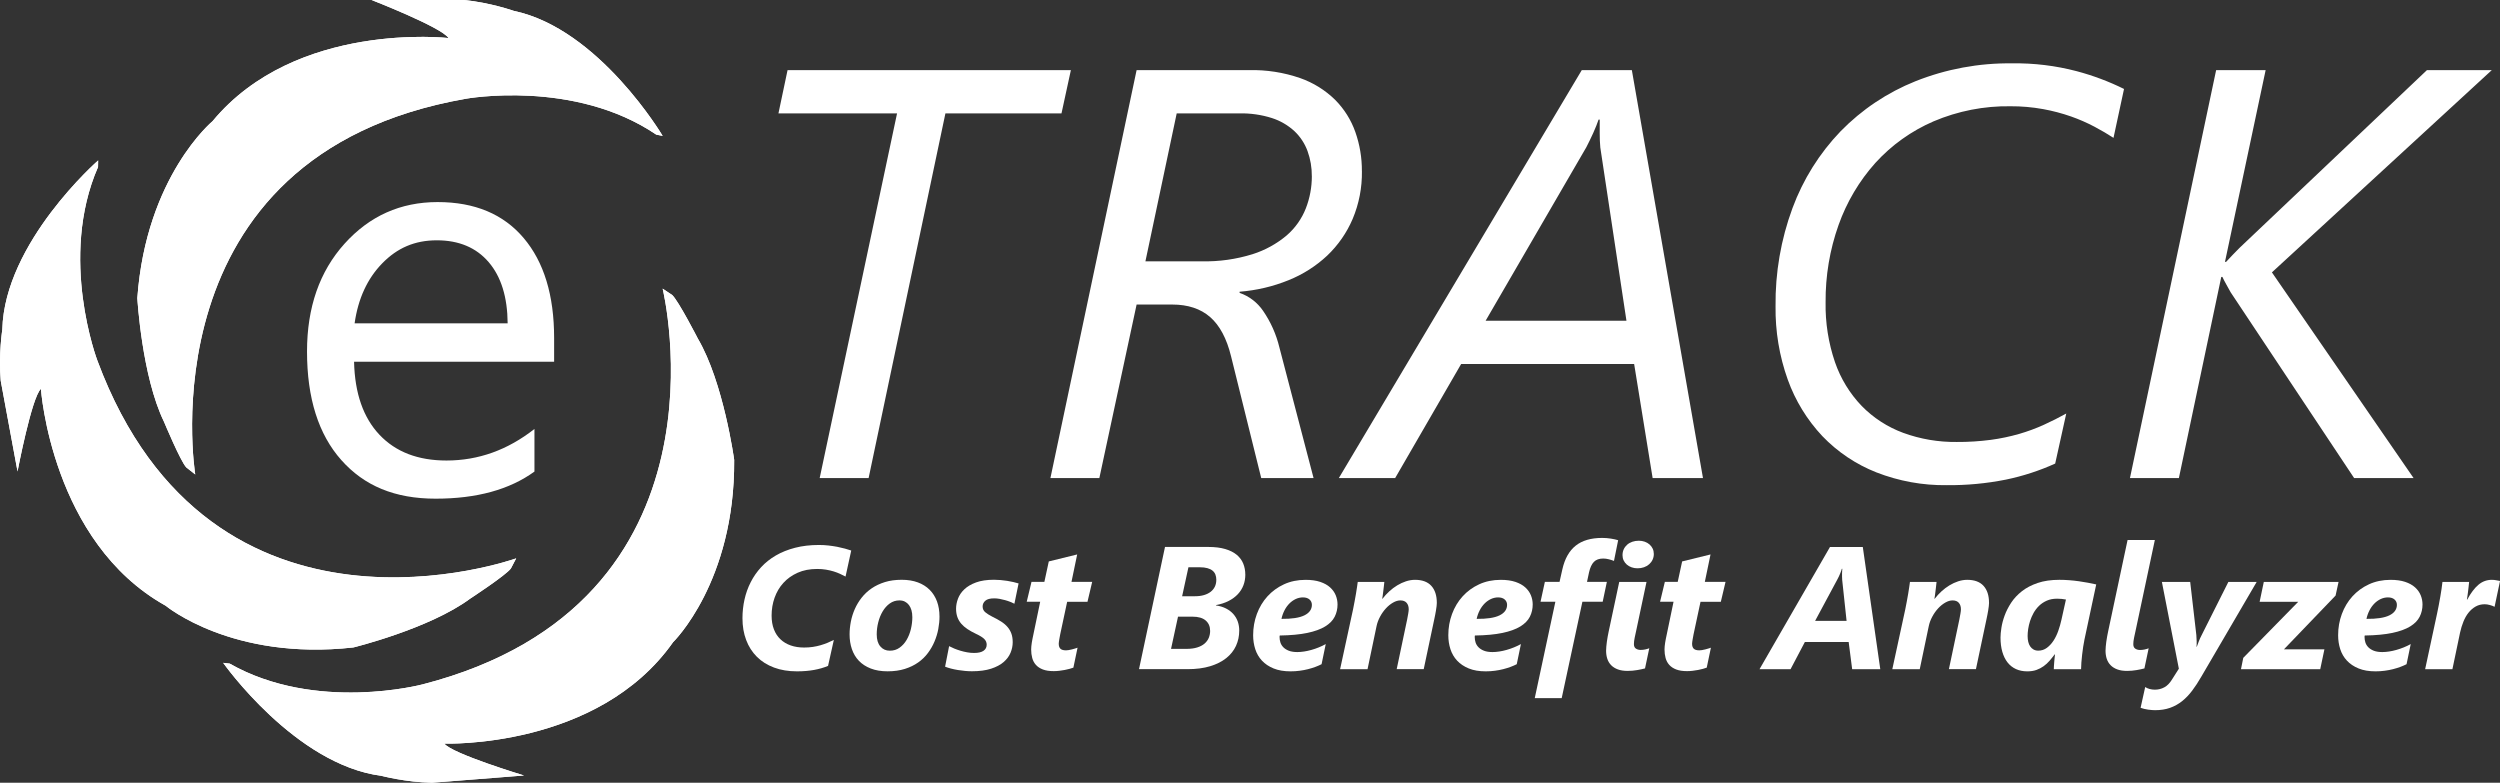
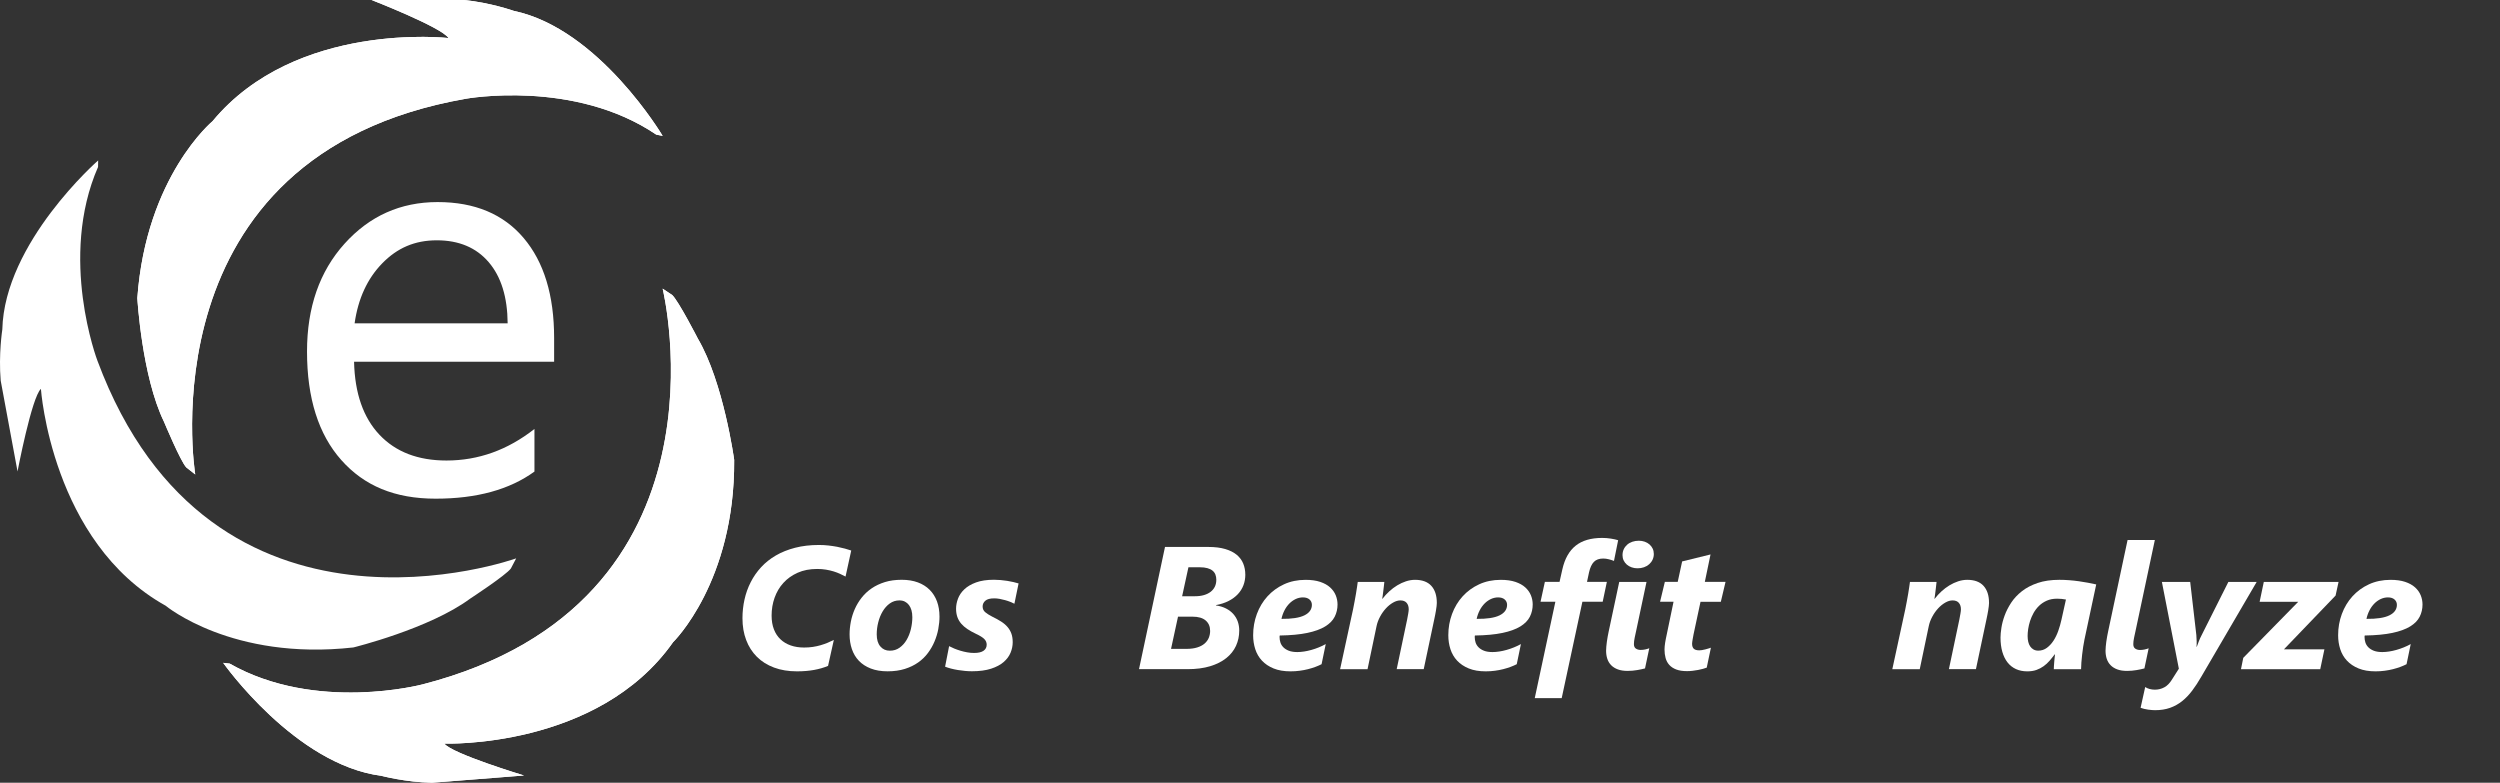
<svg xmlns="http://www.w3.org/2000/svg" id="Layer_2" data-name="Layer 2" viewBox="0 0 916.63 287">
  <rect x="0" y="0" width="916.63" height="287" fill="#333333" stroke="none" />
  <defs>
    <style>
      .cls-1 {
        fill: #fff;
      }

      .cls-2 {
        clip-path: url(#clippath-1);
      }

      .cls-3 {
        clip-path: url(#clippath-2);
      }

      .cls-4 {
        clip-path: url(#clippath);
      }
    </style>
    <clipPath id="clippath">
      <path class="cls-1" d="M136.24,0s25.74,10.03,28.21,13.95c0,0-55.95-6.43-86.51,30.48,0,0-24.37,20.22-27.59,64.88,0,0,1.65,28.68,9.8,45.37,0,0,6.03,14.46,8.15,16.69l3.29,2.59S52.39,56.89,170.84,36.2c0,0,39.65-7.25,69.78,13.16l2.35.47S219.7,10.58,188.43,4c0,0-8.7-3.06-18.34-4h-33.85Z" />
    </clipPath>
    <clipPath id="clippath-1">
      <path class="cls-1" d="M.85,120.81s-1.42,9.11-.59,18.76l6.17,33.29s5.17-27.14,8.57-30.28c0,0,3.88,56.19,45.74,79.51,0,0,24.32,20.28,68.82,15.3,0,0,27.9-6.84,42.83-17.9,0,0,13.12-8.57,14.93-11.06l1.94-3.71s-111.62,40.21-153.54-72.48c0,0-14.35-37.67.23-71.02l.04-2.4S1.62,88.87.85,120.81" />
    </clipPath>
    <clipPath id="clippath-2">
      <path class="cls-1" d="M154.81,250.96s-38.96,10.34-70.6-7.65l-2.38-.28s26.28,37.31,57.97,41.42c0,0,8.91,2.36,18.59,2.54l33.75-2.66s-26.45-7.98-29.22-11.69c0,0,56.28,2.02,83.86-37.18,0,0,22.71-22.07,22.41-66.85,0,0-3.89-28.46-13.32-44.46,0,0-7.15-13.94-9.43-16l-3.48-2.32s28.32,115.21-88.13,145.13" />
    </clipPath>
  </defs>
  <g id="Layer_3" data-name="Layer 3">
    <g>
      <g>
        <g>
          <path class="cls-1" d="M136.24,0s25.74,10.03,28.21,13.95c0,0-55.95-6.43-86.51,30.48,0,0-24.37,20.22-27.59,64.88,0,0,1.65,28.68,9.8,45.37,0,0,6.03,14.46,8.15,16.69l3.29,2.59S52.39,56.89,170.84,36.2c0,0,39.65-7.25,69.78,13.16l2.35.47S219.7,10.58,188.43,4c0,0-8.7-3.06-18.34-4h-33.85Z" />
          <g class="cls-4">
            <rect class="cls-1" x="50.35" width="192.62" height="173.97" />
          </g>
        </g>
        <g>
-           <path class="cls-1" d="M.85,120.81s-1.42,9.11-.59,18.76l6.17,33.29s5.17-27.14,8.57-30.28c0,0,3.88,56.19,45.74,79.51,0,0,24.32,20.28,68.82,15.3,0,0,27.9-6.84,42.83-17.9,0,0,13.12-8.57,14.93-11.06l1.94-3.71s-111.62,40.21-153.54-72.48c0,0-14.35-37.67.23-71.02l.04-2.4S1.62,88.87.85,120.81" />
          <g class="cls-2">
            <rect class="cls-1" x="-15.94" y="43.09" width="220.57" height="217.58" transform="translate(-26.1 19.74) rotate(-10.5)" />
          </g>
        </g>
        <g>
          <path class="cls-1" d="M154.81,250.96s-38.96,10.34-70.6-7.65l-2.38-.28s26.28,37.31,57.97,41.42c0,0,8.91,2.36,18.59,2.54l33.75-2.66s-26.45-7.98-29.22-11.69c0,0,56.28,2.02,83.86-37.18,0,0,22.71-22.07,22.41-66.85,0,0-3.89-28.46-13.32-44.46,0,0-7.15-13.94-9.43-16l-3.48-2.32s28.32,115.21-88.13,145.13" />
          <g class="cls-3">
            <rect class="cls-1" x="81.83" y="105.84" width="189.44" height="181.16" />
          </g>
        </g>
        <path class="cls-1" d="M203.17,132.64h-73.35c.27,11.57,3.38,20.49,9.33,26.78,5.95,6.29,14.13,9.43,24.55,9.43,11.7,0,22.45-3.86,32.26-11.57v15.62c-9.13,6.63-21.2,9.94-36.22,9.94s-26.21-4.72-34.59-14.15c-8.39-9.43-12.58-22.71-12.58-39.82,0-16.16,4.58-29.33,13.75-39.51,9.16-10.18,20.54-15.27,34.14-15.27s24.11,4.4,31.55,13.19c7.44,8.79,11.16,21,11.16,36.62v8.72ZM186.13,118.54c-.07-9.6-2.38-17.08-6.95-22.42-4.57-5.34-10.91-8.01-19.02-8.01s-14.51,2.81-19.99,8.42c-5.48,5.61-8.86,12.95-10.15,22.01h56.1Z" />
      </g>
      <g>
        <g id="etrack-logo">
-           <path id="Path_20" data-name="Path 20" class="cls-1" d="M389.2,41.57h-42.56l-28.16,133.71h-17.94l28.37-133.71h-43.49l3.34-15.85h103.88l-3.44,15.85ZM499.35,62.74c.09,6.01-1.06,11.98-3.39,17.52-2.16,5.07-5.34,9.65-9.34,13.46-4.13,3.86-8.94,6.92-14.18,9.02-5.73,2.32-11.78,3.74-17.94,4.22v.42c3.5,1.21,6.51,3.52,8.6,6.57,2.81,4.08,4.84,8.64,6,13.46l12.52,47.87h-19.19l-11.06-44.64c-1.6-6.53-4.16-11.33-7.67-14.39s-8.15-4.59-13.92-4.59h-13.04l-13.66,63.62h-17.94l31.6-149.57h41.2c6.38-.15,12.74.84,18.77,2.92,4.81,1.69,9.19,4.41,12.83,7.98,3.31,3.33,5.84,7.36,7.4,11.79,1.62,4.61,2.43,9.46,2.4,14.34ZM480.98,64.62c.03-3.15-.5-6.27-1.57-9.23-1.01-2.77-2.66-5.27-4.8-7.3-2.37-2.18-5.18-3.81-8.24-4.8-3.84-1.22-7.86-1.8-11.89-1.72h-23.04l-11.47,54.24h20.65c6.31.15,12.59-.74,18.62-2.61,4.59-1.45,8.84-3.79,12.52-6.88,3.12-2.7,5.54-6.12,7.04-9.96,1.45-3.74,2.19-7.72,2.19-11.73ZM605.94,175.28l-6.78-41.83h-63.42l-24.2,41.83h-20.65l89.07-149.57h18.36l26.08,149.57h-18.46ZM586.75,53.98c-.07-.7-.12-1.5-.16-2.4-.04-.9-.05-1.81-.05-2.71v-5.01h-.42c-.21.63-.49,1.37-.83,2.24s-.73,1.77-1.15,2.71c-.42.94-.85,1.86-1.3,2.76l-1.2,2.4-36.93,63.62h51.63l-9.6-63.62ZM774.91,50.54c-2.02-1.32-4.33-2.68-6.94-4.07-2.77-1.46-5.64-2.72-8.6-3.76-3.35-1.17-6.78-2.08-10.27-2.71-3.94-.71-7.94-1.06-11.94-1.04-9.69-.15-19.3,1.74-28.21,5.53-8.11,3.5-15.39,8.69-21.33,15.23-5.95,6.64-10.53,14.39-13.51,22.79-3.23,9.09-4.83,18.67-4.75,28.32-.13,7.46,1.03,14.89,3.44,21.96,2.07,6,5.41,11.48,9.8,16.06,4.28,4.37,9.48,7.74,15.23,9.86,6.28,2.29,12.92,3.42,19.61,3.34,4.18.03,8.37-.24,12.52-.78,3.53-.47,7.01-1.21,10.43-2.19,3.08-.9,6.1-2.01,9.02-3.34,2.82-1.29,5.55-2.66,8.19-4.12l-4.06,18.35c-5.8,2.63-11.87,4.6-18.1,5.89-7.12,1.42-14.38,2.1-21.64,2.03-8.83.12-17.59-1.48-25.82-4.69-7.49-2.95-14.25-7.49-19.82-13.3-5.6-5.96-9.91-13.01-12.67-20.7-3.09-8.63-4.6-17.75-4.48-26.91-.14-12.27,1.96-24.47,6.21-35.98,3.88-10.5,9.88-20.09,17.63-28.16,7.77-7.96,17.11-14.21,27.43-18.35,11.29-4.5,23.36-6.73,35.51-6.57,7.97-.12,15.92.85,23.62,2.87,5.99,1.59,11.81,3.77,17.37,6.52l-3.86,17.94ZM833.01,99.88l51.94,75.41h-21.8l-45.27-68.11c-.42-.76-.94-1.7-1.57-2.82s-1.11-2.05-1.46-2.82h-.42l-15.54,73.74h-17.94l31.6-149.57h18.15l-14.91,70.3h.42c.76-.83,1.58-1.7,2.45-2.61.87-.9,1.69-1.74,2.45-2.5l68.73-65.19h23.78l-80.62,74.16Z" />
-         </g>
+           </g>
        <g>
          <path class="cls-1" d="M310,211.39c-.62-.33-1.3-.67-2.02-1-.72-.33-1.51-.63-2.36-.89-.85-.26-1.78-.47-2.77-.64-.99-.17-2.07-.25-3.23-.25-2.71,0-5.1.46-7.17,1.39-2.07.93-3.82,2.17-5.23,3.73-1.42,1.56-2.49,3.38-3.22,5.44-.73,2.06-1.09,4.24-1.09,6.53,0,1.9.28,3.57.84,5.03.56,1.46,1.36,2.68,2.41,3.67,1.04.99,2.29,1.74,3.75,2.25,1.46.51,3.09.77,4.91.77,1.15,0,2.22-.08,3.22-.23s1.95-.36,2.84-.62c.9-.26,1.74-.56,2.55-.89.8-.33,1.57-.69,2.3-1.06l-2.12,9.53c-1.54.65-3.25,1.14-5.11,1.48-1.87.34-3.96.52-6.3.52-3.12,0-5.93-.46-8.41-1.39-2.48-.93-4.57-2.24-6.28-3.95-1.71-1.71-3.02-3.75-3.92-6.14-.91-2.38-1.36-5.05-1.36-7.98,0-2.35.25-4.65.75-6.89.5-2.24,1.25-4.35,2.27-6.34,1.01-1.99,2.28-3.82,3.81-5.48,1.53-1.67,3.33-3.1,5.41-4.31,2.07-1.21,4.43-2.15,7.06-2.83,2.63-.68,5.55-1.02,8.73-1.02,1.21,0,2.38.06,3.5.19s2.2.29,3.22.48c1.02.2,1.96.42,2.83.66.86.24,1.63.47,2.3.7l-2.09,9.56Z" />
          <path class="cls-1" d="M344.47,226.05c0,1.48-.15,3-.44,4.56-.29,1.56-.75,3.09-1.38,4.58-.62,1.49-1.43,2.9-2.42,4.23-.99,1.33-2.19,2.5-3.59,3.48-1.41.99-3.03,1.78-4.88,2.36s-3.94.88-6.3.88-4.44-.34-6.2-1.03c-1.76-.69-3.21-1.63-4.36-2.84-1.15-1.21-2-2.64-2.56-4.3s-.84-3.44-.84-5.36c0-1.54.16-3.11.47-4.7s.8-3.13,1.45-4.61c.66-1.48,1.49-2.87,2.52-4.17,1.02-1.3,2.24-2.44,3.66-3.41,1.42-.97,3.04-1.73,4.86-2.3,1.82-.56,3.87-.84,6.14-.84s4.2.32,5.92.95c1.72.64,3.17,1.54,4.34,2.72,1.18,1.18,2.07,2.59,2.69,4.25.61,1.66.92,3.51.92,5.55ZM334.5,226.17c0-.88-.1-1.68-.31-2.42-.21-.74-.52-1.38-.92-1.91s-.9-.95-1.48-1.25c-.58-.3-1.26-.45-2.03-.45-1.31,0-2.48.38-3.52,1.12s-1.9,1.72-2.61,2.91c-.71,1.19-1.25,2.52-1.62,4-.38,1.48-.56,2.96-.56,4.44,0,1.9.44,3.37,1.33,4.41.88,1.04,2.04,1.56,3.45,1.56s2.55-.36,3.58-1.09c1.03-.73,1.9-1.68,2.59-2.86.7-1.18,1.22-2.5,1.58-3.98.35-1.48.53-2.97.53-4.47Z" />
          <path class="cls-1" d="M371.94,221.36c-.44-.23-.95-.46-1.53-.69-.58-.23-1.2-.44-1.86-.62s-1.33-.34-2.02-.47-1.35-.19-2-.19c-1.52,0-2.61.29-3.27.88-.66.58-.98,1.29-.98,2.12s.32,1.55.97,2.09c.65.54,1.5,1.08,2.56,1.62,1.25.6,2.34,1.21,3.28,1.81.94.6,1.72,1.27,2.34,2,.62.73,1.09,1.55,1.41,2.45s.47,1.95.47,3.14c0,1.27-.26,2.54-.78,3.81-.52,1.27-1.37,2.41-2.53,3.42-1.17,1.01-2.7,1.83-4.61,2.45s-4.25.94-7.02.94c-.79,0-1.64-.04-2.53-.12-.9-.08-1.78-.2-2.66-.34-.88-.15-1.71-.32-2.52-.53-.8-.21-1.52-.44-2.14-.69l1.47-7.53c.54.29,1.17.58,1.88.88.71.29,1.46.56,2.27.8.8.24,1.63.44,2.48.59.85.16,1.7.23,2.53.23,1.56,0,2.72-.27,3.48-.81.76-.54,1.14-1.28,1.14-2.22,0-.79-.29-1.48-.88-2.08-.58-.59-1.59-1.22-3.03-1.89-1.19-.56-2.23-1.15-3.14-1.75-.91-.6-1.67-1.27-2.3-2-.62-.73-1.09-1.54-1.41-2.44-.31-.9-.47-1.91-.47-3.03,0-1.19.23-2.41.7-3.67.47-1.26,1.24-2.41,2.33-3.44,1.08-1.03,2.52-1.88,4.3-2.53s3.97-.98,6.58-.98c.79,0,1.6.04,2.44.11.83.07,1.65.17,2.44.3.79.12,1.54.27,2.25.44.71.17,1.33.33,1.88.5l-1.53,7.44Z" />
-           <path class="cls-1" d="M398.75,220.64h-7.47l-2.56,11.97c-.04.27-.09.56-.16.88s-.12.62-.17.94c-.05.31-.1.61-.14.89-.04.28-.06.52-.06.7,0,.83.21,1.45.62,1.84.42.4,1.1.59,2.06.59.25,0,.57-.03.95-.09.38-.06.78-.15,1.19-.25.41-.1.8-.21,1.17-.33.38-.11.68-.21.91-.3l-1.53,7.31c-.38.15-.83.29-1.38.44-.54.15-1.14.28-1.78.41-.65.12-1.32.23-2.02.31-.7.08-1.38.12-2.05.12-1.58,0-2.91-.2-3.97-.61s-1.91-.97-2.55-1.69c-.64-.72-1.08-1.56-1.34-2.52-.26-.96-.39-2-.39-3.12,0-.33.02-.72.06-1.16.04-.44.1-.88.17-1.34.07-.46.16-.92.25-1.39s.18-.9.27-1.3l2.56-12.31h-4.94l1.75-7.28h4.72l1.62-7.5,10.41-2.56-2.09,10.06h7.59l-1.72,7.28Z" />
          <path class="cls-1" d="M456.6,210.67c0,1.4-.23,2.7-.69,3.91-.46,1.21-1.14,2.3-2.05,3.27s-2.03,1.8-3.36,2.48c-1.33.69-2.89,1.2-4.66,1.53v.12c1.42.21,2.66.59,3.72,1.14,1.06.55,1.95,1.23,2.67,2.05s1.25,1.73,1.61,2.75c.35,1.02.53,2.12.53,3.28,0,2.02-.4,3.89-1.19,5.61-.79,1.72-1.98,3.21-3.56,4.48-1.58,1.27-3.56,2.27-5.92,2.98-2.37.72-5.13,1.08-8.3,1.08h-17.78l9.53-44.81h15.88c2.44,0,4.52.26,6.23.77,1.72.51,3.12,1.22,4.2,2.12,1.08.91,1.88,1.98,2.38,3.22.5,1.24.75,2.58.75,4.02ZM443.69,231.26c0-1.56-.54-2.81-1.62-3.75-1.08-.94-2.7-1.41-4.84-1.41h-5.31l-2.56,11.81h5.62c1.54,0,2.86-.17,3.97-.52,1.1-.34,2-.82,2.7-1.42.7-.6,1.21-1.31,1.55-2.11.33-.8.5-1.67.5-2.61ZM445.97,212.64c0-.73-.11-1.38-.33-1.95-.22-.57-.57-1.06-1.05-1.45-.48-.4-1.1-.7-1.88-.92-.77-.22-1.71-.33-2.81-.33h-4.16l-2.31,10.62h4.75c1.21,0,2.29-.14,3.25-.42.96-.28,1.78-.68,2.45-1.2.68-.52,1.19-1.15,1.55-1.89.35-.74.53-1.56.53-2.45Z" />
          <path class="cls-1" d="M490.41,221.61c0,1.65-.35,3.16-1.05,4.53-.7,1.38-1.87,2.56-3.5,3.56-1.64,1-3.81,1.79-6.52,2.36-2.71.57-6.08.89-10.12.95-.04.12-.06.23-.06.33v.3c0,.65.1,1.29.31,1.94.21.65.57,1.23,1.08,1.75.51.52,1.18.94,2.02,1.27.83.32,1.88.48,3.12.48.75,0,1.57-.07,2.45-.2.88-.13,1.79-.33,2.7-.59.92-.26,1.83-.57,2.73-.94.91-.36,1.74-.77,2.52-1.2l-1.53,7.38c-.65.33-1.39.66-2.22.97-.83.31-1.73.59-2.7.84s-2,.45-3.09.59c-1.09.15-2.21.22-3.36.22-2.42,0-4.49-.35-6.22-1.06-1.73-.71-3.15-1.66-4.27-2.86-1.12-1.2-1.93-2.6-2.45-4.2-.52-1.6-.78-3.31-.78-5.12,0-2.73.45-5.32,1.36-7.78.91-2.46,2.2-4.61,3.88-6.47,1.68-1.85,3.7-3.33,6.06-4.42,2.36-1.09,5-1.64,7.92-1.64,2.1,0,3.89.25,5.38.75,1.48.5,2.69,1.17,3.62,2.02s1.62,1.81,2.06,2.89c.44,1.08.66,2.21.66,3.38ZM481,221.73c0-.77-.29-1.41-.86-1.92-.57-.51-1.38-.77-2.42-.77-.92,0-1.8.2-2.64.59-.84.4-1.62.94-2.31,1.64-.7.7-1.3,1.53-1.8,2.5s-.88,2.02-1.12,3.14c3.75.04,6.55-.38,8.39-1.28,1.84-.9,2.77-2.2,2.77-3.91Z" />
          <path class="cls-1" d="M526.82,220.98c0,.31-.03.73-.09,1.25-.06.52-.14,1.06-.23,1.62s-.19,1.11-.3,1.64c-.11.53-.2.98-.28,1.36l-3.91,18.5h-9.91l3.84-18.25c.12-.67.25-1.35.38-2.06.12-.71.19-1.25.19-1.62,0-1-.26-1.8-.77-2.39-.51-.59-1.28-.89-2.3-.89-.86,0-1.75.27-2.67.8-.93.53-1.8,1.23-2.61,2.11s-1.53,1.88-2.14,3.02c-.62,1.14-1.05,2.3-1.3,3.48l-3.31,15.81h-10.06l4.75-21.94c.19-.96.38-1.92.56-2.89s.35-1.9.5-2.78c.14-.88.28-1.71.39-2.47.11-.76.2-1.4.27-1.92h9.75c-.06.58-.13,1.19-.2,1.83-.07.64-.15,1.25-.22,1.83-.07.58-.14,1.1-.2,1.55-.06.45-.12.77-.16.95h.12c.73-.96,1.55-1.86,2.47-2.7.92-.84,1.89-1.58,2.92-2.2s2.1-1.12,3.2-1.48c1.1-.36,2.21-.55,3.31-.55,2.64,0,4.64.73,5.98,2.2s2.02,3.54,2.02,6.2Z" />
          <path class="cls-1" d="M561.97,221.61c0,1.65-.35,3.16-1.05,4.53-.7,1.38-1.87,2.56-3.5,3.56-1.64,1-3.81,1.79-6.52,2.36-2.71.57-6.08.89-10.12.95-.04.12-.06.23-.06.33v.3c0,.65.1,1.29.31,1.94.21.65.57,1.23,1.08,1.75.51.52,1.18.94,2.02,1.27.83.32,1.88.48,3.12.48.75,0,1.57-.07,2.45-.2.88-.13,1.79-.33,2.7-.59.92-.26,1.83-.57,2.73-.94.91-.36,1.74-.77,2.52-1.2l-1.53,7.38c-.65.33-1.39.66-2.22.97-.83.31-1.73.59-2.7.84s-2,.45-3.09.59c-1.09.15-2.21.22-3.36.22-2.42,0-4.49-.35-6.22-1.06-1.73-.71-3.15-1.66-4.27-2.86-1.12-1.2-1.93-2.6-2.45-4.2-.52-1.6-.78-3.31-.78-5.12,0-2.73.45-5.32,1.36-7.78.91-2.46,2.2-4.61,3.88-6.47,1.68-1.85,3.7-3.33,6.06-4.42,2.36-1.09,5-1.64,7.92-1.64,2.1,0,3.89.25,5.38.75,1.48.5,2.69,1.17,3.62,2.02s1.62,1.81,2.06,2.89c.44,1.08.66,2.21.66,3.38ZM552.57,221.73c0-.77-.29-1.41-.86-1.92-.57-.51-1.38-.77-2.42-.77-.92,0-1.8.2-2.64.59-.84.4-1.62.94-2.31,1.64-.7.7-1.3,1.53-1.8,2.5s-.88,2.02-1.12,3.14c3.75.04,6.55-.38,8.39-1.28,1.84-.9,2.77-2.2,2.77-3.91Z" />
          <path class="cls-1" d="M591.79,205.67c-.58-.23-1.22-.43-1.92-.61-.7-.18-1.38-.27-2.05-.27-1.48,0-2.62.41-3.41,1.22-.79.81-1.39,2.08-1.78,3.81l-.75,3.53h7.28l-1.53,7.28h-7.44l-7.59,35.34h-9.88l7.56-35.34h-5.44l1.59-7.28h5.38l1.03-4.59c.88-3.9,2.5-6.79,4.89-8.69,2.38-1.9,5.62-2.84,9.7-2.84,1.06,0,2.13.08,3.2.25,1.07.17,1.96.37,2.67.59l-1.53,7.59Z" />
          <path class="cls-1" d="M603.13,245.08c-.38.1-.81.21-1.3.31-.49.1-1.01.2-1.56.3-.55.09-1.12.17-1.72.22-.59.05-1.18.08-1.77.08-1.4,0-2.59-.18-3.58-.55-.99-.36-1.81-.88-2.45-1.53-.65-.66-1.12-1.44-1.42-2.34-.3-.91-.45-1.9-.45-2.98,0-.46.03-.97.08-1.53.05-.56.12-1.15.2-1.77.08-.61.18-1.24.3-1.88.11-.63.23-1.24.36-1.83.08-.35.22-1,.42-1.95.2-.95.43-2.04.69-3.27.26-1.23.54-2.53.83-3.89.29-1.36.57-2.66.83-3.89.26-1.23.49-2.32.69-3.27.2-.95.34-1.6.42-1.95h10l-3.81,18c-.17.73-.34,1.55-.53,2.45s-.28,1.69-.28,2.36c0,.79.25,1.34.75,1.66s1.07.47,1.72.47c.54,0,1.09-.06,1.64-.17.55-.11,1.06-.27,1.52-.45-.27,1.25-.53,2.48-.78,3.7s-.51,2.45-.78,3.7ZM606.38,203.05c0,.81-.16,1.54-.47,2.19-.31.65-.73,1.2-1.27,1.67s-1.16.83-1.88,1.08-1.5.38-2.33.38-1.53-.12-2.2-.36c-.68-.24-1.26-.57-1.75-1-.49-.43-.88-.93-1.16-1.52-.28-.58-.42-1.22-.42-1.91,0-.81.15-1.54.45-2.19.3-.65.72-1.2,1.25-1.67s1.16-.83,1.89-1.08c.73-.25,1.52-.38,2.38-.38.79,0,1.52.12,2.19.36.67.24,1.24.57,1.73,1,.49.43.88.93,1.16,1.52.28.58.42,1.22.42,1.91Z" />
          <path class="cls-1" d="M630.97,220.64h-7.47l-2.56,11.97c-.04.27-.09.56-.16.88s-.12.62-.17.94c-.05.31-.1.61-.14.89-.04.28-.06.52-.06.7,0,.83.21,1.45.62,1.84.42.4,1.1.59,2.06.59.25,0,.57-.03.95-.09.38-.06.78-.15,1.19-.25.41-.1.8-.21,1.17-.33.38-.11.68-.21.91-.3l-1.53,7.31c-.38.15-.83.29-1.38.44-.54.15-1.14.28-1.78.41-.65.12-1.32.23-2.02.31-.7.08-1.38.12-2.05.12-1.58,0-2.91-.2-3.97-.61s-1.91-.97-2.55-1.69c-.64-.72-1.08-1.56-1.34-2.52-.26-.96-.39-2-.39-3.12,0-.33.02-.72.06-1.16.04-.44.1-.88.17-1.34.07-.46.16-.92.25-1.39s.18-.9.27-1.3l2.56-12.31h-4.94l1.75-7.28h4.72l1.62-7.5,10.41-2.56-2.09,10.06h7.59l-1.72,7.28Z" />
-           <path class="cls-1" d="M679.1,245.36l-1.28-9.97h-16.06l-5.25,9.97h-11.38l25.84-44.81h12.03l6.41,44.81h-10.31ZM675.44,212.51c-.02-.33-.04-.7-.05-1.11-.01-.41-.01-.8,0-1.17,0-.38.03-.71.05-1.02.02-.3.04-.53.06-.67h-.19c-.04.19-.12.43-.22.72-.11.29-.22.61-.36.95-.14.34-.29.7-.47,1.08-.18.38-.36.74-.55,1.09l-8.19,15.25h11.53l-1.62-15.12Z" />
          <path class="cls-1" d="M729.29,220.98c0,.31-.03.73-.09,1.25-.06.52-.14,1.06-.23,1.62s-.19,1.11-.3,1.64c-.11.53-.2.98-.28,1.36l-3.91,18.5h-9.91l3.84-18.25c.12-.67.25-1.35.38-2.06.12-.71.19-1.25.19-1.62,0-1-.26-1.8-.77-2.39-.51-.59-1.28-.89-2.3-.89-.86,0-1.75.27-2.67.8-.93.53-1.8,1.23-2.61,2.11s-1.53,1.88-2.14,3.02c-.62,1.14-1.05,2.3-1.3,3.48l-3.31,15.81h-10.06l4.75-21.94c.19-.96.38-1.92.56-2.89s.35-1.9.5-2.78c.14-.88.28-1.71.39-2.47.11-.76.2-1.4.27-1.92h9.75c-.06.58-.13,1.19-.2,1.83-.07.64-.15,1.25-.22,1.83-.07.58-.14,1.1-.2,1.55-.06.45-.12.77-.16.95h.12c.73-.96,1.55-1.86,2.47-2.7.92-.84,1.89-1.58,2.92-2.2s2.1-1.12,3.2-1.48c1.1-.36,2.21-.55,3.31-.55,2.64,0,4.64.73,5.98,2.2s2.02,3.54,2.02,6.2Z" />
          <path class="cls-1" d="M764.22,234.8c-.15.65-.29,1.43-.42,2.34-.14.92-.26,1.87-.38,2.86-.12.99-.21,1.96-.28,2.91-.07.95-.11,1.77-.11,2.45h-10c0-.31.02-.71.05-1.2.03-.49.07-.99.11-1.5.04-.51.09-1.01.14-1.5.05-.49.1-.9.14-1.23h-.12c-.61.81-1.23,1.59-1.88,2.34-.65.75-1.37,1.41-2.16,1.98-.79.57-1.67,1.03-2.64,1.38s-2.09.52-3.36.52c-1.56,0-2.95-.28-4.17-.84s-2.25-1.38-3.08-2.44c-.83-1.06-1.47-2.36-1.91-3.89s-.66-3.27-.66-5.2c0-.98.11-2.18.33-3.61.22-1.43.61-2.93,1.19-4.5.57-1.57,1.37-3.13,2.39-4.69,1.02-1.55,2.33-2.95,3.92-4.2s3.52-2.26,5.78-3.03c2.26-.77,4.92-1.16,7.98-1.16,1.19,0,2.38.05,3.58.14,1.2.09,2.38.22,3.53.38s2.28.34,3.36.55c1.08.21,2.09.42,3.03.62l-4.38,20.53ZM755.91,219.59c-.58-.05-1.14-.08-1.66-.08-1.44,0-2.7.24-3.78.72-1.08.48-2.03,1.1-2.83,1.88-.8.77-1.47,1.65-2.02,2.62-.54.98-.97,1.97-1.3,2.98-.32,1.01-.55,2-.69,2.95-.14.96-.2,1.8-.2,2.53,0,.77.08,1.48.23,2.14s.4,1.22.73,1.7c.33.48.74.85,1.23,1.12.49.27,1.06.41,1.7.41,1.19,0,2.24-.34,3.17-1.03.93-.69,1.74-1.57,2.44-2.64.7-1.07,1.28-2.28,1.75-3.62s.85-2.67,1.14-3.98l1.66-7.47c-.48-.1-1.01-.18-1.59-.23Z" />
          <path class="cls-1" d="M786.25,245.08c-.38.1-.81.21-1.3.31-.49.1-1.01.2-1.56.3-.55.09-1.12.17-1.72.22-.59.05-1.18.08-1.77.08-1.4,0-2.59-.18-3.58-.55-.99-.36-1.81-.88-2.45-1.53-.65-.66-1.12-1.44-1.42-2.34-.3-.91-.45-1.9-.45-2.98,0-.46.03-.97.08-1.53.05-.56.12-1.15.2-1.77.08-.61.18-1.24.3-1.88.11-.63.23-1.24.36-1.83.06-.27.2-.93.42-1.98.22-1.05.49-2.35.83-3.89.33-1.54.7-3.25,1.09-5.14.39-1.88.81-3.81,1.23-5.78.43-1.97.84-3.9,1.23-5.78.39-1.88.76-3.6,1.09-5.14.33-1.54.61-2.84.83-3.89.22-1.05.36-1.71.42-1.98h10l-7.09,33.38c-.17.73-.34,1.55-.53,2.45s-.28,1.69-.28,2.36c0,.79.25,1.34.75,1.66s1.07.47,1.72.47c.54,0,1.09-.06,1.64-.17.55-.11,1.06-.27,1.52-.45-.27,1.25-.53,2.48-.78,3.7s-.51,2.45-.78,3.7Z" />
          <path class="cls-1" d="M807.07,248.17c-1.06,1.85-2.16,3.54-3.3,5.05-1.14,1.51-2.37,2.8-3.7,3.86-1.33,1.06-2.81,1.88-4.42,2.45-1.62.57-3.44.86-5.48.86-.71,0-1.56-.07-2.55-.2-.99-.14-1.91-.36-2.77-.67l1.69-7.62c.44.31.98.55,1.62.72.65.17,1.29.25,1.94.25,1.23,0,2.38-.29,3.44-.86,1.06-.57,1.99-1.51,2.78-2.8l2.56-4.03-6.22-31.81h10.38l2.25,19.47c.06.71.1,1.47.12,2.28.02.81,0,1.48-.06,2h.12c.19-.52.43-1.17.72-1.94.29-.77.64-1.55,1.06-2.34l9.78-19.47h10.38l-20.34,34.81Z" />
          <path class="cls-1" d="M856.35,218.36l-18.94,19.72h14.84l-1.53,7.28h-29.06l.84-4.16,20.16-20.56h-14.16l1.53-7.28h27.41l-1.09,5Z" />
          <path class="cls-1" d="M888.22,221.61c0,1.65-.35,3.16-1.05,4.53-.7,1.38-1.87,2.56-3.5,3.56-1.64,1-3.81,1.79-6.52,2.36-2.71.57-6.08.89-10.12.95-.04.12-.06.23-.06.33v.3c0,.65.1,1.29.31,1.94.21.65.57,1.23,1.08,1.75.51.52,1.18.94,2.02,1.27.83.32,1.88.48,3.12.48.75,0,1.57-.07,2.45-.2.88-.13,1.79-.33,2.7-.59.92-.26,1.83-.57,2.73-.94.91-.36,1.74-.77,2.52-1.2l-1.53,7.38c-.65.33-1.39.66-2.22.97-.83.31-1.73.59-2.7.84s-2,.45-3.09.59c-1.09.15-2.21.22-3.36.22-2.42,0-4.49-.35-6.22-1.06-1.73-.71-3.15-1.66-4.27-2.86-1.12-1.2-1.93-2.6-2.45-4.2-.52-1.6-.78-3.31-.78-5.12,0-2.73.45-5.32,1.36-7.78.91-2.46,2.2-4.61,3.88-6.47,1.68-1.85,3.7-3.33,6.06-4.42,2.36-1.09,5-1.64,7.92-1.64,2.1,0,3.89.25,5.38.75,1.48.5,2.69,1.17,3.62,2.02s1.62,1.81,2.06,2.89c.44,1.08.66,2.21.66,3.38ZM878.82,221.73c0-.77-.29-1.41-.86-1.92-.57-.51-1.38-.77-2.42-.77-.92,0-1.8.2-2.64.59-.84.4-1.62.94-2.31,1.64-.7.7-1.3,1.53-1.8,2.5s-.88,2.02-1.12,3.14c3.75.04,6.55-.38,8.39-1.28,1.84-.9,2.77-2.2,2.77-3.91Z" />
-           <path class="cls-1" d="M914.63,222.45h-.06c-.44-.23-1-.44-1.67-.62-.68-.19-1.31-.28-1.89-.28-1.23,0-2.33.28-3.31.83-.98.55-1.84,1.3-2.59,2.23s-1.38,2.04-1.89,3.3c-.51,1.26-.92,2.6-1.23,4.02l-2.81,13.44h-10l4.38-20.41c.21-.98.41-1.99.61-3.03.2-1.04.38-2.07.56-3.08.18-1.01.33-1.98.47-2.92.13-.94.24-1.79.33-2.56h9.78c-.06.6-.13,1.23-.2,1.88-.07.65-.15,1.27-.22,1.86-.07.59-.15,1.13-.22,1.61-.07.48-.13.85-.17,1.12h.12c1.29-2.4,2.65-4.2,4.08-5.42,1.43-1.22,3.08-1.83,4.95-1.83.54,0,1.07.05,1.59.16.52.1.99.19,1.41.25l-2,9.47Z" />
        </g>
      </g>
    </g>
  </g>
</svg>